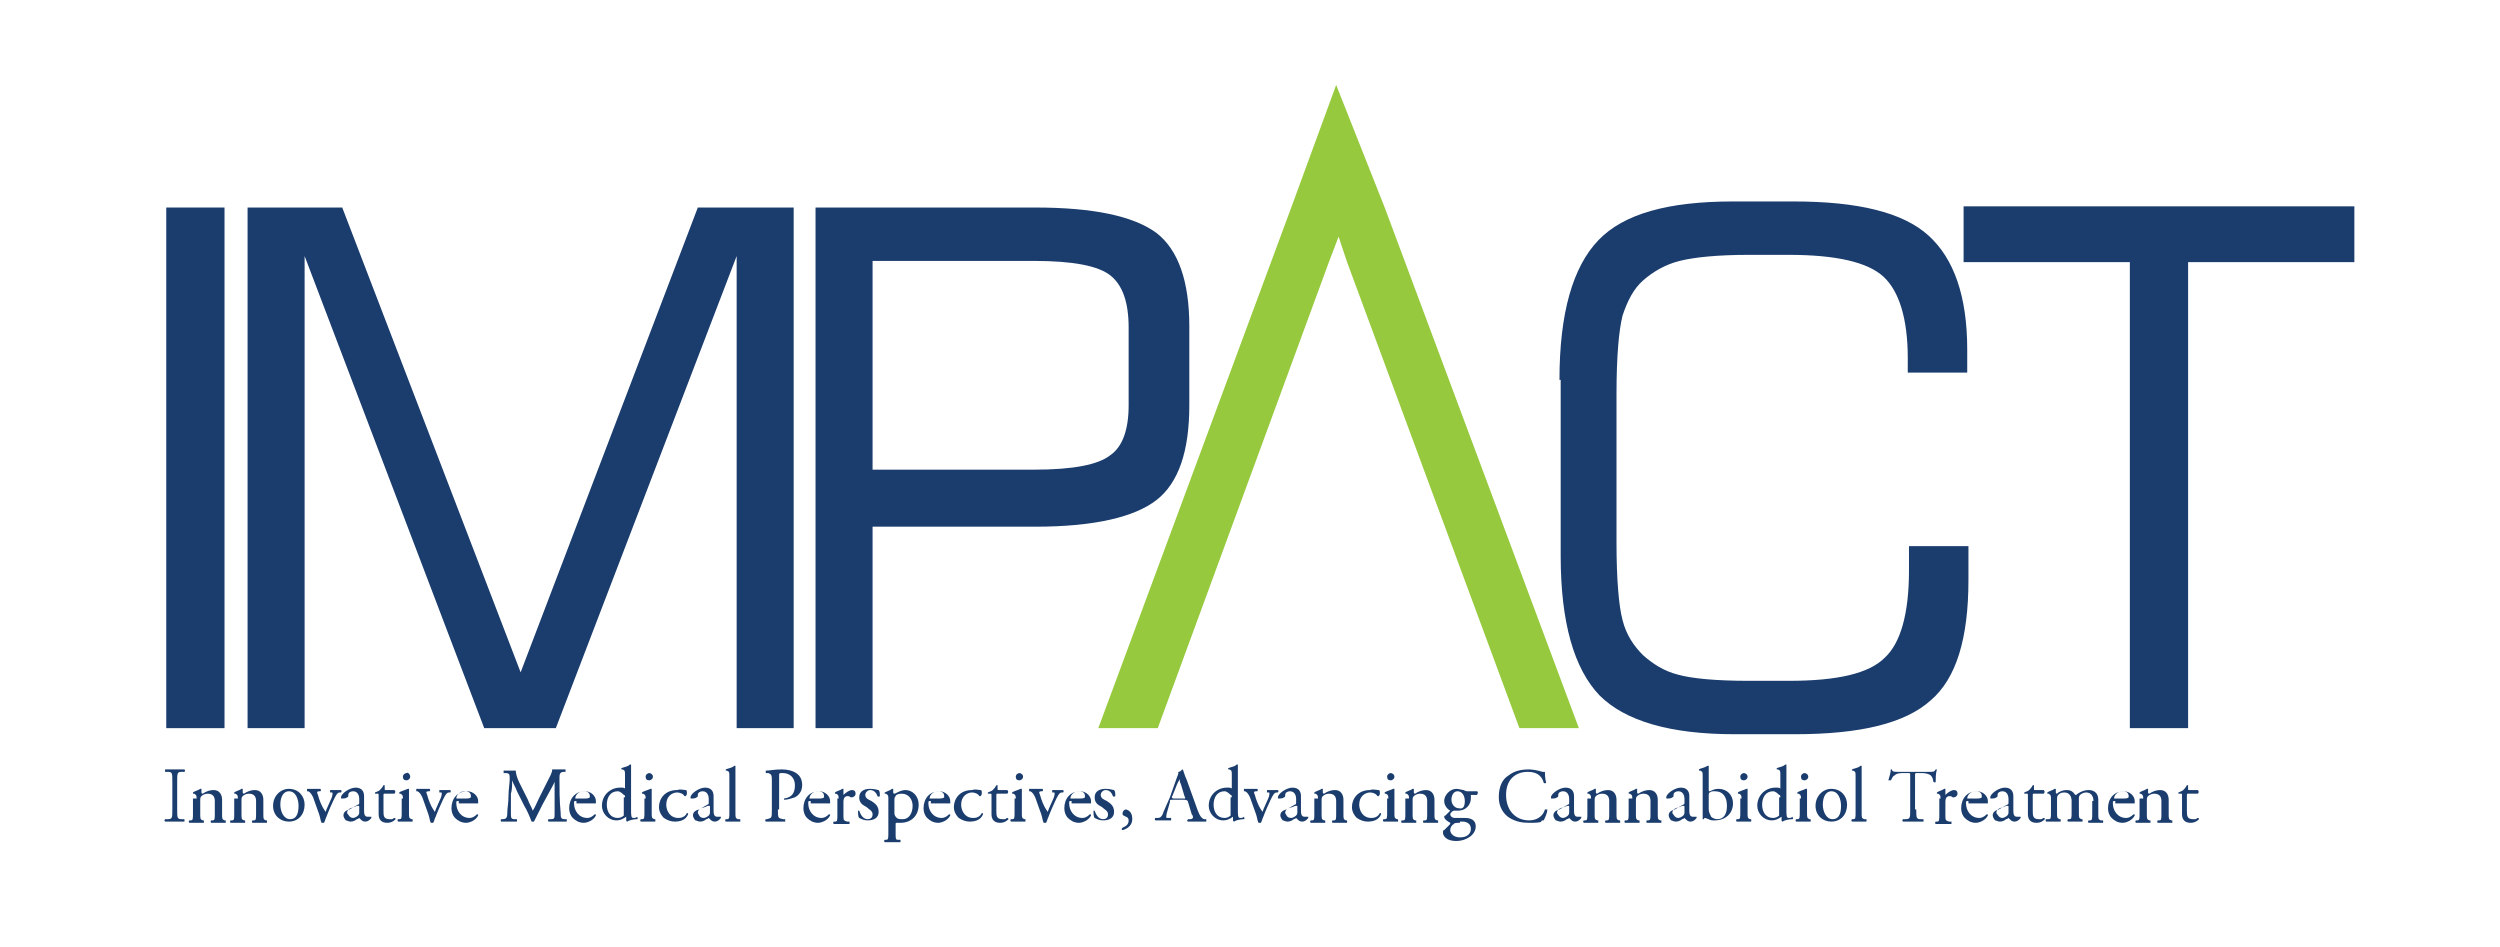
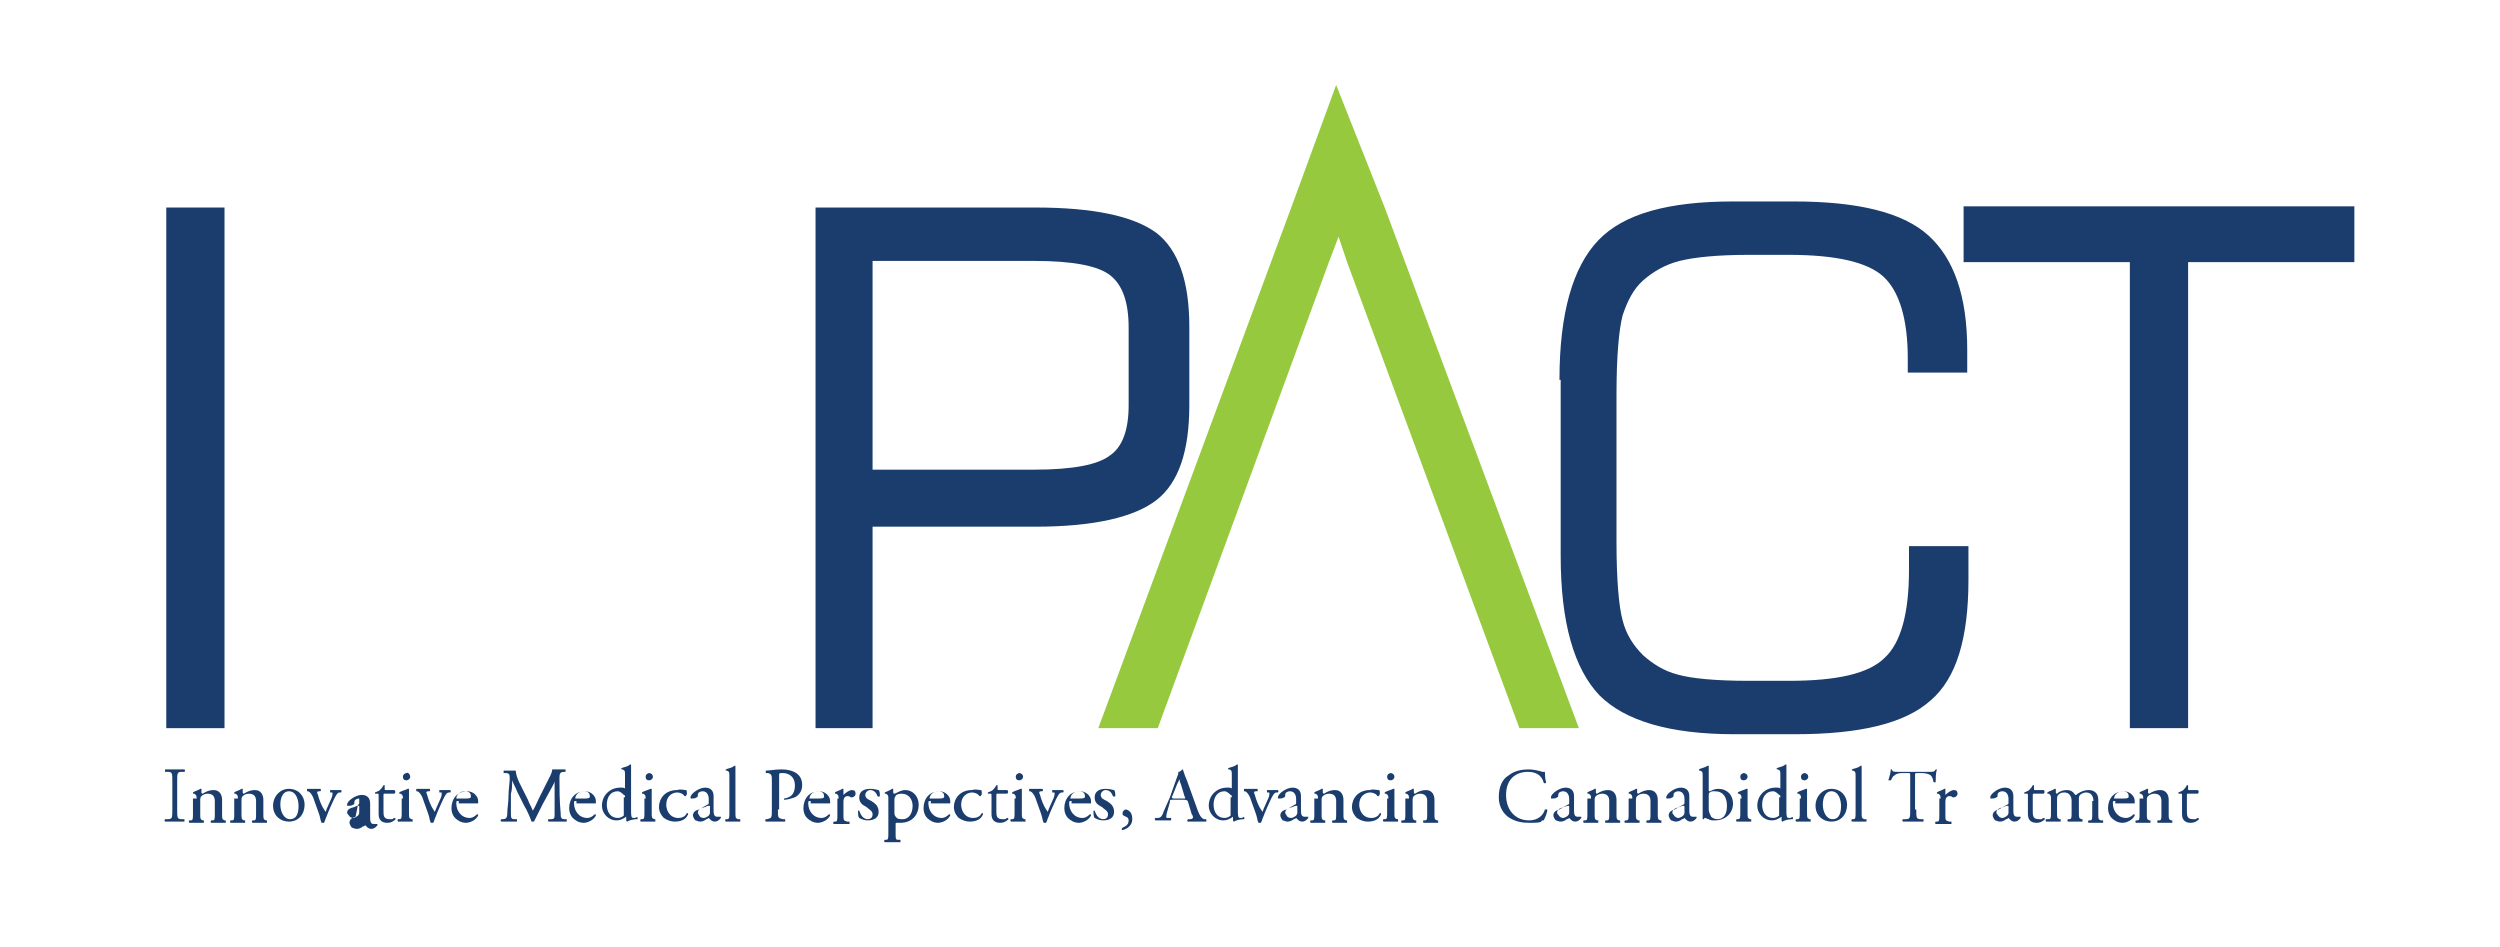
<svg xmlns="http://www.w3.org/2000/svg" version="1.1" id="Layer_1" x="0px" y="0px" viewBox="0 0 206 78" style="enable-background:new 0 0 206 78;" xml:space="preserve">
  <style type="text/css">
	.st0{fill:#1B3D6E;}
	.st1{fill:#96C93D;}
</style>
  <g>
    <path class="st0" d="M13.7,60V17.1h4.8V60H13.7z" />
-     <path class="st0" d="M20.4,60V17.1h7.8l14.7,38.3l14.6-38.3h7.9V60h-4.7V21.1L45.8,60h-5.9L25.1,21.1V60H20.4z" />
    <path class="st0" d="M67.2,60V17.1h18.1c4.8,0,8.1,0.7,10,2.1c1.8,1.4,2.7,4,2.7,7.7v6.5c0,3.8-0.9,6.4-2.7,7.8   c-1.8,1.4-5.1,2.2-10,2.2H71.9V60H67.2z M93,33.4V27c0-2.1-0.5-3.5-1.5-4.3c-1-0.8-3.1-1.2-6.3-1.2H71.9v17.2h13.3   c3.2,0,5.3-0.4,6.3-1.2C92.5,36.8,93,35.4,93,33.4z" />
    <path class="st1" d="M111,21.6l-0.7-2.1l-0.8,2.1L95.4,60h-4.9l15.9-42.9L110.1,7l4,10.1L130.1,60h-4.9L111,21.6z" />
    <path class="st0" d="M128.5,31.3c0-5.5,1.1-9.3,3.2-11.5c2.1-2.2,5.8-3.2,11.1-3.2h5c5.3,0,9,0.9,11.1,2.8c2.1,1.9,3.2,5,3.2,9.4   v1.9h-4.9v-1.2c0-3.2-0.7-5.5-2-6.7c-1.3-1.2-3.9-1.8-7.8-1.8h-3.3c-2.6,0-4.5,0.2-5.7,0.5c-1.2,0.3-2.2,0.9-3,1.6   c-0.8,0.7-1.3,1.7-1.7,2.9c-0.3,1.2-0.5,3.3-0.5,6.5v12.2c0,3.1,0.2,5.3,0.5,6.4c0.3,1.2,0.9,2.1,1.7,2.9c0.8,0.7,1.7,1.3,2.9,1.6   c1.1,0.3,3,0.5,5.8,0.5h3.3c4,0,6.6-0.6,7.9-1.9c1.3-1.2,2-3.6,2-7.2c0-0.5,0-1,0-1.2c0-0.3,0-0.6,0-0.8h4.9v2.8   c0,4.8-1,8.1-3.1,9.9c-2.1,1.9-5.8,2.8-11.2,2.8h-5c-5.3,0-9-1.1-11.1-3.2c-2.1-2.2-3.2-6-3.2-11.5V31.3z" />
    <path class="st0" d="M161.8,21.6v-4.6H194v4.6h-13.7V60h-4.8V21.6H161.8z" />
    <g>
      <path class="st0" d="M14.2,64.4c0-0.7,0-0.8-0.4-0.8l-0.2,0c0,0,0-0.1,0-0.2c0.3,0,0.5,0,0.8,0c0.3,0,0.5,0,0.8,0    c0,0,0.1,0.1,0,0.2l-0.2,0c-0.4,0-0.4,0.1-0.4,0.8v2.3c0,0.7,0,0.8,0.4,0.8l0.2,0c0,0,0,0.1,0,0.2c-0.3,0-0.5,0-0.8,0    c-0.3,0-0.5,0-0.8,0c0,0-0.1-0.1,0-0.2l0.2,0c0.4,0,0.4-0.1,0.4-0.8V64.4z" />
      <path class="st0" d="M16.2,65.8c0-0.2,0-0.3-0.2-0.4l-0.1,0c0,0,0-0.1,0-0.1c0.1-0.1,0.5-0.2,0.6-0.3c0,0,0.1,0,0.1,0    c0,0.1,0,0.2,0,0.3c0,0,0,0.1,0.1,0.1c0.3-0.2,0.6-0.3,0.9-0.3c0.5,0,0.7,0.4,0.7,0.8v1.1c0,0.5,0,0.5,0.2,0.6l0.1,0    c0,0,0,0.1,0,0.2c-0.2,0-0.4,0-0.6,0c-0.2,0-0.4,0-0.6,0c0,0-0.1-0.1,0-0.2l0.1,0c0.2,0,0.2-0.1,0.2-0.6V66c0-0.4-0.2-0.6-0.6-0.6    c-0.2,0-0.4,0.1-0.5,0.2c-0.1,0.1-0.1,0.2-0.1,0.4v1c0,0.5,0,0.5,0.2,0.6l0.1,0c0,0,0,0.1,0,0.2c-0.2,0-0.4,0-0.6,0    c-0.2,0-0.4,0-0.6,0c0,0-0.1-0.1,0-0.2l0.1,0c0.2,0,0.2-0.1,0.2-0.6V65.8z" />
      <path class="st0" d="M19.6,65.8c0-0.2,0-0.3-0.2-0.4l-0.1,0c0,0,0-0.1,0-0.1c0.1-0.1,0.5-0.2,0.6-0.3c0,0,0.1,0,0.1,0    c0,0.1,0,0.2,0,0.3c0,0,0,0.1,0.1,0.1c0.3-0.2,0.6-0.3,0.9-0.3c0.5,0,0.7,0.4,0.7,0.8v1.1c0,0.5,0,0.5,0.2,0.6l0.1,0    c0,0,0,0.1,0,0.2c-0.2,0-0.4,0-0.6,0c-0.2,0-0.4,0-0.6,0c0,0-0.1-0.1,0-0.2l0.1,0c0.2,0,0.2-0.1,0.2-0.6V66c0-0.4-0.2-0.6-0.6-0.6    c-0.2,0-0.4,0.1-0.5,0.2c-0.1,0.1-0.1,0.2-0.1,0.4v1c0,0.5,0,0.5,0.2,0.6l0.1,0c0,0,0,0.1,0,0.2c-0.2,0-0.4,0-0.6,0    c-0.2,0-0.4,0-0.6,0c0,0-0.1-0.1,0-0.2l0.1,0c0.2,0,0.2-0.1,0.2-0.6V65.8z" />
      <path class="st0" d="M25.1,66.3c0,0.8-0.5,1.4-1.3,1.4c-0.7,0-1.3-0.5-1.3-1.3c0-0.8,0.6-1.4,1.3-1.4C24.6,65,25.1,65.6,25.1,66.3    z M23.8,65.2c-0.4,0-0.7,0.4-0.7,1.1c0,0.6,0.3,1.2,0.8,1.2c0.6,0,0.7-0.6,0.7-1.1C24.6,65.9,24.4,65.2,23.8,65.2z" />
      <path class="st0" d="M25.8,65.7c-0.1-0.2-0.2-0.4-0.4-0.5l-0.1,0c0-0.1,0-0.1,0-0.2c0.2,0,0.4,0,0.6,0c0.2,0,0.3,0,0.5,0    c0,0,0.1,0.1,0,0.2l-0.1,0c-0.2,0-0.2,0.1-0.1,0.3c0.1,0.4,0.3,0.9,0.5,1.2c0.1,0.1,0.1,0.2,0.1,0.2c0,0,0.1-0.1,0.1-0.2l0.4-0.9    c0.1-0.2,0.1-0.4,0.1-0.4c0-0.1,0-0.1-0.1-0.1l-0.1,0c0,0,0-0.1,0-0.2c0.2,0,0.4,0,0.5,0c0.2,0,0.3,0,0.4,0c0,0,0.1,0.1,0,0.2    l-0.1,0c-0.2,0-0.3,0.2-0.5,0.6c-0.1,0.2-0.5,1.1-0.6,1.4c-0.1,0.2-0.1,0.3-0.2,0.5c0,0,0,0-0.1,0c0,0-0.1,0-0.1,0    c-0.1-0.2-0.1-0.4-0.2-0.7L25.8,65.7z" />
-       <path class="st0" d="M29.5,66.3c0.1,0,0.1-0.1,0.1-0.2l0-0.3c0-0.2-0.1-0.6-0.5-0.6c-0.2,0-0.4,0.1-0.4,0.3c0,0.1,0,0.2-0.1,0.2    c-0.1,0.1-0.3,0.1-0.4,0.1c-0.1,0-0.1,0-0.1-0.1c0-0.3,0.7-0.8,1.2-0.8c0.5,0,0.7,0.3,0.7,0.7l0,1.1c0,0.3,0,0.6,0.3,0.6    c0.1,0,0.1,0,0.2,0c0,0,0.1,0,0.1,0c0,0,0,0,0,0.1c0,0-0.2,0.3-0.5,0.3c-0.2,0-0.3-0.1-0.4-0.2c0,0-0.1-0.1-0.1-0.1    c0,0-0.1,0.1-0.2,0.1c-0.1,0.1-0.3,0.2-0.5,0.2c-0.2,0-0.3-0.1-0.4-0.1c-0.1-0.1-0.2-0.3-0.2-0.4c0-0.2,0.1-0.4,0.5-0.5L29.5,66.3    z M29.1,67.4c0.1,0,0.3-0.1,0.4-0.2c0.1-0.1,0.1-0.2,0.1-0.3l0-0.4c0-0.1,0-0.1-0.1-0.1s-0.1,0-0.3,0.1c-0.4,0.1-0.6,0.2-0.6,0.5    C28.7,67.1,28.8,67.4,29.1,67.4z" />
+       <path class="st0" d="M29.5,66.3c0.1,0,0.1-0.1,0.1-0.2l0-0.3c-0.2,0-0.4,0.1-0.4,0.3c0,0.1,0,0.2-0.1,0.2    c-0.1,0.1-0.3,0.1-0.4,0.1c-0.1,0-0.1,0-0.1-0.1c0-0.3,0.7-0.8,1.2-0.8c0.5,0,0.7,0.3,0.7,0.7l0,1.1c0,0.3,0,0.6,0.3,0.6    c0.1,0,0.1,0,0.2,0c0,0,0.1,0,0.1,0c0,0,0,0,0,0.1c0,0-0.2,0.3-0.5,0.3c-0.2,0-0.3-0.1-0.4-0.2c0,0-0.1-0.1-0.1-0.1    c0,0-0.1,0.1-0.2,0.1c-0.1,0.1-0.3,0.2-0.5,0.2c-0.2,0-0.3-0.1-0.4-0.1c-0.1-0.1-0.2-0.3-0.2-0.4c0-0.2,0.1-0.4,0.5-0.5L29.5,66.3    z M29.1,67.4c0.1,0,0.3-0.1,0.4-0.2c0.1-0.1,0.1-0.2,0.1-0.3l0-0.4c0-0.1,0-0.1-0.1-0.1s-0.1,0-0.3,0.1c-0.4,0.1-0.6,0.2-0.6,0.5    C28.7,67.1,28.8,67.4,29.1,67.4z" />
      <path class="st0" d="M31.7,65.4c-0.1,0-0.1,0-0.1,0.2v1.2c0,0.4,0,0.7,0.5,0.7c0.1,0,0.1,0,0.2,0c0.1,0,0.1-0.1,0.2-0.1    c0.1,0,0.1,0.1,0.1,0.1c-0.1,0.1-0.3,0.3-0.7,0.3c-0.5,0-0.7-0.3-0.7-0.7v-1.5c0-0.2,0-0.2-0.1-0.2h-0.2c0,0,0-0.1,0-0.1    c0.2-0.1,0.3-0.1,0.4-0.2c0.1-0.1,0.2-0.2,0.3-0.4c0,0,0.1,0,0.1,0V65c0,0.1,0,0.1,0.1,0.1h0.7c0.1,0.1,0.1,0.2,0,0.3H31.7z" />
      <path class="st0" d="M33.2,65.8c0-0.2,0-0.3-0.2-0.4l-0.1,0c0,0,0-0.1,0-0.1c0.1-0.1,0.5-0.2,0.7-0.3c0,0,0.1,0,0.1,0    c0,0.2,0,0.5,0,0.8v1.1c0,0.5,0,0.5,0.2,0.6l0.1,0c0,0,0,0.1,0,0.2c-0.2,0-0.4,0-0.6,0c-0.2,0-0.4,0-0.6,0c0,0-0.1-0.1,0-0.2    l0.1,0c0.2,0,0.2-0.1,0.2-0.6V65.8z M33.8,64c0,0.2-0.2,0.3-0.3,0.3c-0.2,0-0.3-0.1-0.3-0.3c0-0.2,0.2-0.3,0.3-0.3    C33.6,63.6,33.8,63.8,33.8,64z" />
      <path class="st0" d="M34.8,65.7c-0.1-0.2-0.2-0.4-0.4-0.5l-0.1,0c0-0.1,0-0.1,0-0.2c0.2,0,0.4,0,0.6,0c0.2,0,0.3,0,0.5,0    c0,0,0.1,0.1,0,0.2l-0.1,0c-0.2,0-0.2,0.1-0.1,0.3c0.1,0.4,0.3,0.9,0.5,1.2c0.1,0.1,0.1,0.2,0.1,0.2c0,0,0.1-0.1,0.1-0.2l0.4-0.9    c0.1-0.2,0.1-0.4,0.1-0.4c0-0.1,0-0.1-0.1-0.1l-0.1,0c0,0,0-0.1,0-0.2c0.2,0,0.4,0,0.5,0c0.2,0,0.3,0,0.4,0c0,0,0.1,0.1,0,0.2    l-0.1,0c-0.2,0-0.3,0.2-0.5,0.6c-0.1,0.2-0.5,1.1-0.6,1.4c-0.1,0.2-0.1,0.3-0.2,0.5c0,0,0,0-0.1,0c0,0-0.1,0-0.1,0    c-0.1-0.2-0.1-0.4-0.2-0.7L34.8,65.7z" />
      <path class="st0" d="M37.8,66c-0.2,0-0.2,0-0.2,0.2c0,0.6,0.4,1.2,1.1,1.2c0.2,0,0.4-0.1,0.6-0.3c0.1,0,0.1,0,0.1,0.1    c-0.2,0.4-0.7,0.6-1,0.6c-0.4,0-0.7-0.2-0.9-0.4c-0.2-0.2-0.3-0.5-0.3-0.8c0-0.8,0.5-1.4,1.3-1.4c0.5,0,0.9,0.4,0.9,0.8    c0,0.1,0,0.1,0,0.2c0,0-0.1,0-0.4,0H37.8z M38.1,65.8c0.5,0,0.6,0,0.7-0.1c0,0,0,0,0-0.1c0-0.2-0.1-0.4-0.5-0.4    c-0.4,0-0.7,0.3-0.7,0.6c0,0,0,0,0,0H38.1z" />
      <path class="st0" d="M43.5,65.9c0.1,0.3,0.3,0.6,0.4,0.9h0c0.2-0.3,0.3-0.6,0.5-1l0.6-1.2c0.3-0.6,0.5-0.9,0.5-1.2    c0.2,0,0.3,0,0.5,0c0.2,0,0.4,0,0.6,0c0,0,0,0.1,0,0.2l-0.1,0c-0.4,0-0.4,0.2-0.4,0.6c0,0.7,0,1.8,0.1,2.8c0,0.3,0,0.5,0.3,0.5    l0.2,0c0,0,0,0.1,0,0.2c-0.3,0-0.5,0-0.7,0c-0.2,0-0.5,0-0.8,0c0,0-0.1-0.1,0-0.2l0.2,0c0.3,0,0.3-0.1,0.3-0.5l0-2.6h0    c0,0.1-0.3,0.6-0.4,0.8l-0.6,1.1c-0.3,0.6-0.6,1.2-0.7,1.4c0,0,0,0-0.1,0c0,0,0,0-0.1,0c-0.1-0.3-0.4-1-0.6-1.3l-0.6-1.2    c-0.1-0.3-0.3-0.6-0.4-0.9h0c0,0.4,0,0.8-0.1,1.1c0,0.4,0,1,0,1.5c0,0.5,0,0.6,0.3,0.6l0.2,0c0,0,0,0.1,0,0.2c-0.2,0-0.5,0-0.7,0    c-0.2,0-0.4,0-0.6,0c0,0-0.1-0.1,0-0.2l0.1,0c0.3,0,0.4-0.1,0.4-0.5c0-0.4,0.1-0.8,0.1-1.4c0-0.5,0.1-1.1,0.1-1.4    c0-0.4,0-0.5-0.4-0.5l-0.1,0c0,0,0-0.1,0-0.2c0.2,0,0.3,0,0.5,0c0.1,0,0.3,0,0.5,0c0,0.2,0.1,0.6,0.3,1L43.5,65.9z" />
      <path class="st0" d="M47.5,66c-0.2,0-0.2,0-0.2,0.2c0,0.6,0.4,1.2,1.1,1.2c0.2,0,0.4-0.1,0.6-0.3c0.1,0,0.1,0,0.1,0.1    c-0.2,0.4-0.7,0.6-1,0.6c-0.4,0-0.7-0.2-0.9-0.4c-0.2-0.2-0.3-0.5-0.3-0.8c0-0.8,0.5-1.4,1.3-1.4c0.5,0,0.9,0.4,0.9,0.8    c0,0.1,0,0.1,0,0.2c0,0-0.1,0-0.4,0H47.5z M47.9,65.8c0.5,0,0.6,0,0.7-0.1c0,0,0,0,0-0.1c0-0.2-0.1-0.4-0.5-0.4    c-0.4,0-0.7,0.3-0.7,0.6c0,0,0,0,0,0H47.9z" />
      <path class="st0" d="M52,66.7c0,0.5,0,0.7,0.2,0.7c0.1,0,0.2,0,0.3-0.1c0,0,0.1,0.2,0,0.2c-0.3,0-0.7,0.1-0.8,0.2    c0,0-0.1,0-0.1-0.1v-0.1c0-0.1,0-0.2,0-0.2h0c-0.3,0.2-0.5,0.3-0.8,0.3c-0.7,0-1.2-0.6-1.2-1.2c0-0.9,0.7-1.5,1.5-1.5    c0.2,0,0.4,0,0.4,0.1c0,0,0,0,0-0.1v-1c0-0.4,0-0.4-0.2-0.5l-0.1,0c0,0,0-0.1,0-0.1c0.2-0.1,0.5-0.1,0.7-0.3c0,0,0.1,0,0.1,0    c0,0.2,0,0.5,0,0.8V66.7z M51.5,65.7c0-0.1,0-0.2-0.1-0.2c-0.1-0.1-0.3-0.3-0.5-0.3c-0.6,0-0.9,0.5-0.9,1.1c0,0.6,0.3,1.1,0.9,1.1    c0.2,0,0.4-0.1,0.5-0.2c0,0,0-0.1,0-0.2V65.7z" />
      <path class="st0" d="M53.2,65.8c0-0.2,0-0.3-0.2-0.4l-0.1,0c0,0,0-0.1,0-0.1c0.1-0.1,0.5-0.2,0.7-0.3c0,0,0.1,0,0.1,0    c0,0.2,0,0.5,0,0.8v1.1c0,0.5,0,0.5,0.2,0.6l0.1,0c0,0,0,0.1,0,0.2c-0.2,0-0.4,0-0.6,0c-0.2,0-0.4,0-0.6,0c0,0-0.1-0.1,0-0.2    l0.1,0c0.2,0,0.2-0.1,0.2-0.6V65.8z M53.8,64c0,0.2-0.2,0.3-0.3,0.3c-0.2,0-0.3-0.1-0.3-0.3c0-0.2,0.2-0.3,0.3-0.3    S53.8,63.8,53.8,64z" />
      <path class="st0" d="M56.5,65.1c0.1,0,0.1,0.1,0.1,0.3c0,0.1-0.1,0.2-0.1,0.2c0,0-0.1,0-0.1,0c-0.1-0.2-0.4-0.3-0.6-0.3    c-0.4,0-0.9,0.3-0.9,1c0,0.5,0.3,1.1,1,1.1c0.4,0,0.6-0.2,0.7-0.4c0.1,0,0.1,0,0.1,0.1c-0.2,0.5-0.7,0.6-1.1,0.6    c-0.3,0-0.6-0.1-0.9-0.3c-0.2-0.2-0.4-0.5-0.4-0.9c0-0.7,0.5-1.4,1.5-1.4C56.1,65,56.3,65.1,56.5,65.1z" />
      <path class="st0" d="M58.3,66.3c0.1,0,0.1-0.1,0.1-0.2l0-0.3c0-0.2-0.1-0.6-0.5-0.6c-0.2,0-0.4,0.1-0.4,0.3c0,0.1,0,0.2-0.1,0.2    c-0.1,0.1-0.3,0.1-0.4,0.1c-0.1,0-0.1,0-0.1-0.1c0-0.3,0.7-0.8,1.2-0.8c0.5,0,0.7,0.3,0.7,0.7l0,1.1c0,0.3,0,0.6,0.3,0.6    c0.1,0,0.1,0,0.2,0c0,0,0.1,0,0.1,0c0,0,0,0,0,0.1c0,0-0.2,0.3-0.5,0.3c-0.2,0-0.3-0.1-0.4-0.2c0,0-0.1-0.1-0.1-0.1    c0,0-0.1,0.1-0.2,0.1c-0.1,0.1-0.3,0.2-0.5,0.2c-0.2,0-0.3-0.1-0.4-0.1c-0.1-0.1-0.2-0.3-0.2-0.4c0-0.2,0.1-0.4,0.5-0.5L58.3,66.3    z M58,67.4c0.1,0,0.3-0.1,0.4-0.2c0.1-0.1,0.1-0.2,0.1-0.3l0-0.4c0-0.1,0-0.1-0.1-0.1s-0.1,0-0.3,0.1c-0.4,0.1-0.6,0.2-0.6,0.5    C57.6,67.1,57.6,67.4,58,67.4z" />
      <path class="st0" d="M60.6,66.9c0,0.5,0,0.5,0.2,0.6l0.2,0c0,0,0,0.1,0,0.2c-0.2,0-0.4,0-0.6,0c-0.2,0-0.4,0-0.6,0    c0,0-0.1-0.1,0-0.2l0.1,0c0.2,0,0.2-0.1,0.2-0.6V64c0-0.4,0-0.4-0.2-0.5l-0.1,0c0,0,0-0.1,0-0.1c0.2-0.1,0.5-0.1,0.7-0.3    c0,0,0.1,0,0.1,0c0,0.2,0,0.5,0,0.8V66.9z" />
      <path class="st0" d="M64.1,66.7c0,0.7,0,0.7,0.4,0.8l0.2,0c0,0,0,0.1,0,0.2c-0.4,0-0.6,0-0.8,0c-0.3,0-0.5,0-0.8,0    c0,0-0.1-0.1,0-0.2l0.1,0c0.4-0.1,0.4-0.1,0.4-0.8v-2.3c0-0.5,0-0.6-0.3-0.7l-0.2,0c0,0,0-0.1,0-0.2c0.3,0,0.7-0.1,1.3-0.1    c0.5,0,0.9,0.1,1.2,0.3c0.3,0.2,0.5,0.5,0.5,1c0,0.6-0.4,0.9-0.6,1c-0.3,0.1-0.6,0.2-0.9,0.2c0,0,0-0.1,0-0.1    c0.7-0.1,0.9-0.5,0.9-1.1c0-0.6-0.4-1-1-1c-0.3,0-0.3,0-0.3,0.2V66.7z" />
      <path class="st0" d="M66.8,66c-0.2,0-0.2,0-0.2,0.2c0,0.6,0.4,1.2,1.1,1.2c0.2,0,0.4-0.1,0.6-0.3c0.1,0,0.1,0,0.1,0.1    c-0.2,0.4-0.7,0.6-1,0.6c-0.4,0-0.7-0.2-0.9-0.4c-0.2-0.2-0.3-0.5-0.3-0.8c0-0.8,0.5-1.4,1.3-1.4c0.5,0,0.9,0.4,0.9,0.8    c0,0.1,0,0.1,0,0.2c0,0-0.1,0-0.4,0H66.8z M67.2,65.8c0.5,0,0.6,0,0.7-0.1c0,0,0,0,0-0.1c0-0.2-0.1-0.4-0.5-0.4    c-0.4,0-0.7,0.3-0.7,0.6c0,0,0,0,0,0H67.2z" />
      <path class="st0" d="M69.1,65.8c0-0.2,0-0.3-0.2-0.4l-0.1,0c0,0,0-0.1,0-0.1c0.1-0.1,0.5-0.2,0.6-0.3c0,0,0.1,0,0.1,0v0.4    c0,0,0,0.1,0,0.1c0.2-0.2,0.5-0.4,0.7-0.4c0.2,0,0.3,0.1,0.3,0.3c0,0.2-0.2,0.3-0.3,0.3c-0.1,0-0.1,0-0.1,0    c-0.1-0.1-0.2-0.1-0.3-0.1c-0.1,0-0.2,0.1-0.2,0.1c-0.1,0.1-0.1,0.3-0.1,0.5v0.9c0,0.5,0,0.5,0.3,0.6l0.2,0c0,0,0,0.1,0,0.2    c-0.3,0-0.5,0-0.7,0c-0.2,0-0.4,0-0.6,0c0,0-0.1-0.1,0-0.2l0.1,0c0.2,0,0.2-0.1,0.2-0.6V65.8z" />
      <path class="st0" d="M72.4,65.1c0.1,0.1,0.1,0.3,0.1,0.5c0,0-0.1,0.1-0.2,0c-0.1-0.3-0.3-0.5-0.6-0.5c-0.2,0-0.4,0.2-0.4,0.4    c0,0.3,0.3,0.4,0.5,0.5c0.3,0.2,0.6,0.4,0.6,0.9c0,0.5-0.4,0.7-0.9,0.7c-0.3,0-0.5-0.1-0.7-0.2c-0.1-0.1-0.1-0.4-0.1-0.6    c0,0,0.1,0,0.1,0c0.1,0.3,0.3,0.7,0.7,0.7c0.2,0,0.4-0.1,0.4-0.4c0-0.3-0.3-0.4-0.5-0.6c-0.4-0.2-0.6-0.4-0.6-0.8    c0-0.5,0.4-0.7,0.9-0.7C72.1,65,72.3,65.1,72.4,65.1z" />
      <path class="st0" d="M73.2,65.8c0-0.2,0-0.3-0.2-0.4l-0.1,0c0,0,0-0.1,0-0.1c0.2-0.1,0.5-0.2,0.6-0.3c0,0,0.1,0,0.1,0    c0,0.1,0,0.2,0,0.3c0,0,0,0.1,0.1,0.1c0.1,0,0.5-0.3,0.9-0.3c0.6,0,1.1,0.5,1.1,1.2c0,0.9-0.6,1.5-1.5,1.5c-0.1,0-0.3,0-0.3,0    c-0.1,0-0.1,0-0.1,0.2v0.7c0,0.4,0,0.5,0.2,0.5l0.2,0c0,0,0,0.1,0,0.2c-0.3,0-0.5,0-0.7,0c-0.2,0-0.4,0-0.6,0c0,0-0.1-0.1,0-0.2    l0.1,0c0.2,0,0.2-0.1,0.2-0.6V65.8z M73.7,67c0,0.2,0.1,0.3,0.2,0.4c0.1,0.1,0.3,0.1,0.5,0.1c0.5,0,0.8-0.5,0.8-1.1    c0-0.5-0.3-1-0.9-1c-0.3,0-0.5,0.1-0.5,0.2c-0.1,0.1-0.1,0.2-0.1,0.4V67z" />
      <path class="st0" d="M76.7,66c-0.2,0-0.2,0-0.2,0.2c0,0.6,0.4,1.2,1.1,1.2c0.2,0,0.4-0.1,0.6-0.3c0.1,0,0.1,0,0.1,0.1    c-0.2,0.4-0.7,0.6-1,0.6c-0.4,0-0.7-0.2-0.9-0.4c-0.2-0.2-0.3-0.5-0.3-0.8c0-0.8,0.5-1.4,1.3-1.4c0.5,0,0.9,0.4,0.9,0.8    c0,0.1,0,0.1,0,0.2c0,0-0.1,0-0.4,0H76.7z M77.1,65.8c0.5,0,0.6,0,0.7-0.1c0,0,0,0,0-0.1c0-0.2-0.1-0.4-0.5-0.4    c-0.4,0-0.7,0.3-0.7,0.6c0,0,0,0,0,0H77.1z" />
      <path class="st0" d="M80.8,65.1c0.1,0,0.1,0.1,0.1,0.3c0,0.1-0.1,0.2-0.1,0.2c0,0-0.1,0-0.1,0c-0.1-0.2-0.4-0.3-0.6-0.3    c-0.4,0-0.9,0.3-0.9,1c0,0.5,0.3,1.1,1,1.1c0.4,0,0.6-0.2,0.7-0.4c0.1,0,0.1,0,0.1,0.1c-0.2,0.5-0.7,0.6-1.1,0.6    c-0.3,0-0.6-0.1-0.9-0.3c-0.2-0.2-0.4-0.5-0.4-0.9c0-0.7,0.5-1.4,1.5-1.4C80.4,65,80.6,65.1,80.8,65.1z" />
      <path class="st0" d="M82.2,65.4c-0.1,0-0.1,0-0.1,0.2v1.2c0,0.4,0,0.7,0.5,0.7c0.1,0,0.1,0,0.2,0c0.1,0,0.1-0.1,0.2-0.1    c0.1,0,0.1,0.1,0.1,0.1c-0.1,0.1-0.3,0.3-0.7,0.3c-0.5,0-0.7-0.3-0.7-0.7v-1.5c0-0.2,0-0.2-0.1-0.2h-0.2c0,0,0-0.1,0-0.1    c0.2-0.1,0.3-0.1,0.4-0.2c0.1-0.1,0.2-0.2,0.3-0.4c0,0,0.1,0,0.1,0V65c0,0.1,0,0.1,0.1,0.1h0.7c0.1,0.1,0.1,0.2,0,0.3H82.2z" />
      <path class="st0" d="M83.7,65.8c0-0.2,0-0.3-0.2-0.4l-0.1,0c0,0,0-0.1,0-0.1c0.1-0.1,0.5-0.2,0.7-0.3c0,0,0.1,0,0.1,0    c0,0.2,0,0.5,0,0.8v1.1c0,0.5,0,0.5,0.2,0.6l0.1,0c0,0,0,0.1,0,0.2c-0.2,0-0.4,0-0.6,0c-0.2,0-0.4,0-0.6,0c0,0-0.1-0.1,0-0.2    l0.1,0c0.2,0,0.2-0.1,0.2-0.6V65.8z M84.3,64c0,0.2-0.2,0.3-0.3,0.3c-0.2,0-0.3-0.1-0.3-0.3c0-0.2,0.2-0.3,0.3-0.3    S84.3,63.8,84.3,64z" />
      <path class="st0" d="M85.3,65.7c-0.1-0.2-0.2-0.4-0.4-0.5l-0.1,0c0-0.1,0-0.1,0-0.2c0.2,0,0.4,0,0.6,0c0.2,0,0.3,0,0.5,0    c0,0,0.1,0.1,0,0.2l-0.1,0c-0.2,0-0.2,0.1-0.1,0.3c0.1,0.4,0.3,0.9,0.5,1.2c0.1,0.1,0.1,0.2,0.1,0.2c0,0,0.1-0.1,0.1-0.2l0.4-0.9    c0.1-0.2,0.1-0.4,0.1-0.4c0-0.1,0-0.1-0.1-0.1l-0.1,0c0,0,0-0.1,0-0.2c0.2,0,0.4,0,0.5,0c0.2,0,0.3,0,0.4,0c0,0,0.1,0.1,0,0.2    l-0.1,0c-0.2,0-0.3,0.2-0.5,0.6c-0.1,0.2-0.5,1.1-0.6,1.4c-0.1,0.2-0.1,0.3-0.2,0.5c0,0,0,0-0.1,0c0,0-0.1,0-0.1,0    c-0.1-0.2-0.1-0.4-0.2-0.7L85.3,65.7z" />
      <path class="st0" d="M88.3,66c-0.2,0-0.2,0-0.2,0.2c0,0.6,0.4,1.2,1.1,1.2c0.2,0,0.4-0.1,0.6-0.3c0.1,0,0.1,0,0.1,0.1    c-0.2,0.4-0.7,0.6-1,0.6c-0.4,0-0.7-0.2-0.9-0.4c-0.2-0.2-0.3-0.5-0.3-0.8c0-0.8,0.5-1.4,1.3-1.4c0.5,0,0.9,0.4,0.9,0.8    c0,0.1,0,0.1,0,0.2c0,0-0.1,0-0.4,0H88.3z M88.7,65.8c0.5,0,0.6,0,0.7-0.1c0,0,0,0,0-0.1c0-0.2-0.1-0.4-0.5-0.4    c-0.4,0-0.7,0.3-0.7,0.6c0,0,0,0,0,0H88.7z" />
      <path class="st0" d="M91.8,65.1c0.1,0.1,0.1,0.3,0.1,0.5c0,0-0.1,0.1-0.2,0c-0.1-0.3-0.3-0.5-0.6-0.5c-0.2,0-0.4,0.2-0.4,0.4    c0,0.3,0.3,0.4,0.5,0.5c0.3,0.2,0.6,0.4,0.6,0.9c0,0.5-0.4,0.7-0.9,0.7c-0.3,0-0.5-0.1-0.7-0.2c-0.1-0.1-0.1-0.4-0.1-0.6    c0,0,0.1,0,0.1,0c0.1,0.3,0.3,0.7,0.7,0.7c0.2,0,0.4-0.1,0.4-0.4c0-0.3-0.3-0.4-0.5-0.6c-0.4-0.2-0.6-0.4-0.6-0.8    c0-0.5,0.4-0.7,0.9-0.7C91.5,65,91.7,65.1,91.8,65.1z" />
      <path class="st0" d="M93.3,67.5c0,0.5-0.4,0.8-0.8,0.9c-0.1,0-0.1-0.1,0-0.2c0.2-0.1,0.5-0.2,0.5-0.6c0-0.3-0.3-0.3-0.4-0.4    c-0.1,0-0.1-0.1-0.1-0.2c0-0.1,0.1-0.3,0.3-0.3C93.1,66.8,93.3,67,93.3,67.5z" />
      <path class="st0" d="M97.9,66.1c0-0.1-0.1-0.2-0.3-0.2h-1c-0.2,0-0.2,0-0.2,0.2l-0.2,0.7c-0.1,0.3-0.1,0.5-0.1,0.5    c0,0.1,0,0.1,0.2,0.1l0.2,0c0,0,0,0.1,0,0.2c-0.2,0-0.4,0-0.7,0c-0.2,0-0.4,0-0.6,0c0,0-0.1-0.1,0-0.2l0.2,0    c0.2,0,0.3-0.1,0.4-0.3c0.1-0.3,0.3-0.7,0.6-1.4l0.6-1.7c0.1-0.2,0.1-0.3,0.1-0.4c0.2,0,0.3-0.2,0.3-0.2c0,0,0.1,0,0.1,0.1    c0.1,0.3,0.2,0.6,0.3,0.8l0.9,2.5c0.2,0.5,0.3,0.6,0.5,0.7l0.2,0c0,0,0,0.1,0,0.2c-0.3,0-0.5,0-0.8,0c-0.3,0-0.5,0-0.7,0    c-0.1,0-0.1-0.1,0-0.2l0.2,0c0.1,0,0.2-0.1,0.2-0.1c0-0.1,0-0.2-0.1-0.3L97.9,66.1z M96.6,65.6c-0.1,0.1,0,0.2,0.1,0.2h0.8    c0.2,0,0.2,0,0.1-0.2l-0.3-1c-0.1-0.2-0.1-0.3-0.1-0.4h0c0,0-0.1,0.2-0.2,0.4L96.6,65.6z" />
      <path class="st0" d="M102,66.7c0,0.5,0,0.7,0.2,0.7c0.1,0,0.2,0,0.3-0.1c0,0,0.1,0.2,0,0.2c-0.3,0-0.7,0.1-0.8,0.2    c0,0-0.1,0-0.1-0.1v-0.1c0-0.1,0-0.2,0-0.2h0c-0.3,0.2-0.5,0.3-0.8,0.3c-0.7,0-1.2-0.6-1.2-1.2c0-0.9,0.7-1.5,1.5-1.5    c0.2,0,0.4,0,0.4,0.1c0,0,0,0,0-0.1v-1c0-0.4,0-0.4-0.2-0.5l-0.1,0c0,0,0-0.1,0-0.1c0.2-0.1,0.5-0.1,0.7-0.3c0,0,0.1,0,0.1,0    c0,0.2,0,0.5,0,0.8V66.7z M101.5,65.7c0-0.1,0-0.2-0.1-0.2c-0.1-0.1-0.3-0.3-0.5-0.3c-0.6,0-0.9,0.5-0.9,1.1    c0,0.6,0.3,1.1,0.9,1.1c0.2,0,0.4-0.1,0.5-0.2c0,0,0-0.1,0-0.2V65.7z" />
      <path class="st0" d="M103,65.7c-0.1-0.2-0.2-0.4-0.4-0.5l-0.1,0c0-0.1,0-0.1,0-0.2c0.2,0,0.4,0,0.6,0c0.2,0,0.3,0,0.5,0    c0,0,0.1,0.1,0,0.2l-0.1,0c-0.2,0-0.2,0.1-0.1,0.3c0.1,0.4,0.3,0.9,0.5,1.2c0.1,0.1,0.1,0.2,0.1,0.2c0,0,0.1-0.1,0.1-0.2l0.4-0.9    c0.1-0.2,0.1-0.4,0.1-0.4c0-0.1,0-0.1-0.1-0.1l-0.1,0c0,0,0-0.1,0-0.2c0.2,0,0.4,0,0.5,0c0.2,0,0.3,0,0.4,0c0,0,0.1,0.1,0,0.2    l-0.1,0c-0.2,0-0.3,0.2-0.5,0.6c-0.1,0.2-0.5,1.1-0.6,1.4c-0.1,0.2-0.1,0.3-0.2,0.5c0,0,0,0-0.1,0c0,0-0.1,0-0.1,0    c-0.1-0.2-0.1-0.4-0.2-0.7L103,65.7z" />
      <path class="st0" d="M106.7,66.3c0.1,0,0.1-0.1,0.1-0.2l0-0.3c0-0.2-0.1-0.6-0.5-0.6c-0.2,0-0.4,0.1-0.4,0.3c0,0.1,0,0.2-0.1,0.2    c-0.1,0.1-0.3,0.1-0.4,0.1c-0.1,0-0.1,0-0.1-0.1c0-0.3,0.7-0.8,1.2-0.8c0.5,0,0.7,0.3,0.7,0.7l0,1.1c0,0.3,0,0.6,0.3,0.6    c0.1,0,0.1,0,0.2,0c0,0,0.1,0,0.1,0c0,0,0,0,0,0.1c0,0-0.2,0.3-0.5,0.3c-0.2,0-0.3-0.1-0.4-0.2c0,0-0.1-0.1-0.1-0.1    c0,0-0.1,0.1-0.2,0.1c-0.1,0.1-0.3,0.2-0.5,0.2c-0.2,0-0.3-0.1-0.4-0.1c-0.1-0.1-0.2-0.3-0.2-0.4c0-0.2,0.1-0.4,0.5-0.5    L106.7,66.3z M106.4,67.4c0.1,0,0.3-0.1,0.4-0.2c0.1-0.1,0.1-0.2,0.1-0.3l0-0.4c0-0.1,0-0.1-0.1-0.1c0,0-0.1,0-0.3,0.1    c-0.4,0.1-0.6,0.2-0.6,0.5C106,67.1,106,67.4,106.4,67.4z" />
      <path class="st0" d="M108.6,65.8c0-0.2,0-0.3-0.2-0.4l-0.1,0c0,0,0-0.1,0-0.1c0.1-0.1,0.5-0.2,0.6-0.3c0,0,0.1,0,0.1,0    c0,0.1,0,0.2,0,0.3c0,0,0,0.1,0.1,0.1c0.3-0.2,0.6-0.3,0.9-0.3c0.5,0,0.7,0.4,0.7,0.8v1.1c0,0.5,0,0.5,0.2,0.6l0.1,0    c0,0,0,0.1,0,0.2c-0.2,0-0.4,0-0.6,0c-0.2,0-0.4,0-0.6,0c0,0-0.1-0.1,0-0.2l0.1,0c0.2,0,0.2-0.1,0.2-0.6V66c0-0.4-0.2-0.6-0.6-0.6    c-0.2,0-0.4,0.1-0.5,0.2c-0.1,0.1-0.1,0.2-0.1,0.4v1c0,0.5,0,0.5,0.2,0.6l0.1,0c0,0,0,0.1,0,0.2c-0.2,0-0.4,0-0.6,0    c-0.2,0-0.4,0-0.6,0c0,0-0.1-0.1,0-0.2l0.1,0c0.2,0,0.2-0.1,0.2-0.6V65.8z" />
      <path class="st0" d="M113.6,65.1c0.1,0,0.1,0.1,0.1,0.3c0,0.1-0.1,0.2-0.1,0.2c0,0-0.1,0-0.1,0c-0.1-0.2-0.4-0.3-0.6-0.3    c-0.4,0-0.9,0.3-0.9,1c0,0.5,0.3,1.1,1,1.1c0.4,0,0.6-0.2,0.7-0.4c0.1,0,0.1,0,0.1,0.1c-0.2,0.5-0.7,0.6-1.1,0.6    c-0.3,0-0.6-0.1-0.9-0.3c-0.2-0.2-0.4-0.5-0.4-0.9c0-0.7,0.5-1.4,1.5-1.4C113.1,65,113.4,65.1,113.6,65.1z" />
      <path class="st0" d="M114.4,65.8c0-0.2,0-0.3-0.2-0.4l-0.1,0c0,0,0-0.1,0-0.1c0.1-0.1,0.5-0.2,0.7-0.3c0,0,0.1,0,0.1,0    c0,0.2,0,0.5,0,0.8v1.1c0,0.5,0,0.5,0.2,0.6l0.1,0c0,0,0,0.1,0,0.2c-0.2,0-0.4,0-0.6,0c-0.2,0-0.4,0-0.6,0c0,0-0.1-0.1,0-0.2    l0.1,0c0.2,0,0.2-0.1,0.2-0.6V65.8z M114.9,64c0,0.2-0.2,0.3-0.3,0.3c-0.2,0-0.3-0.1-0.3-0.3c0-0.2,0.2-0.3,0.3-0.3    S114.9,63.8,114.9,64z" />
      <path class="st0" d="M116.1,65.8c0-0.2,0-0.3-0.2-0.4l-0.1,0c0,0,0-0.1,0-0.1c0.1-0.1,0.5-0.2,0.6-0.3c0,0,0.1,0,0.1,0    c0,0.1,0,0.2,0,0.3c0,0,0,0.1,0.1,0.1c0.3-0.2,0.6-0.3,0.9-0.3c0.5,0,0.7,0.4,0.7,0.8v1.1c0,0.5,0,0.5,0.2,0.6l0.1,0    c0,0,0,0.1,0,0.2c-0.2,0-0.4,0-0.6,0c-0.2,0-0.4,0-0.6,0c0,0-0.1-0.1,0-0.2l0.1,0c0.2,0,0.2-0.1,0.2-0.6V66c0-0.4-0.2-0.6-0.6-0.6    c-0.2,0-0.4,0.1-0.5,0.2c-0.1,0.1-0.1,0.2-0.1,0.4v1c0,0.5,0,0.5,0.2,0.6l0.1,0c0,0,0,0.1,0,0.2c-0.2,0-0.4,0-0.6,0    c-0.2,0-0.4,0-0.6,0c0,0-0.1-0.1,0-0.2l0.1,0c0.2,0,0.2-0.1,0.2-0.6V65.8z" />
-       <path class="st0" d="M121.7,65.2c0.1,0,0.1,0.2,0,0.3h-0.5c0,0.1,0,0.2,0,0.3c0,0.4-0.3,1-1.1,1c-0.1,0-0.2,0-0.3,0    c-0.1,0-0.3,0.2-0.3,0.3c0,0.1,0.1,0.3,0.4,0.3c0.2,0,0.5,0,0.8,0c0.4,0,0.9,0.1,0.9,0.7c0,0.7-0.8,1.2-1.6,1.2    c-0.8,0-1.1-0.4-1.1-0.7c0-0.1,0-0.2,0.1-0.2c0.1-0.1,0.3-0.3,0.4-0.4c0.1-0.1,0.1-0.1,0.1-0.2c-0.2-0.1-0.5-0.3-0.5-0.5    c0,0,0-0.1,0.1-0.1c0.1-0.1,0.2-0.2,0.3-0.3c0,0,0.1-0.1,0.1-0.1c-0.2-0.1-0.5-0.4-0.5-0.8c0-0.5,0.5-1,1-1c0.2,0,0.5,0.1,0.6,0.1    c0.2,0.1,0.2,0.1,0.4,0.1H121.7z M120.3,67.8c-0.2,0-0.5,0-0.5,0.1c-0.2,0.1-0.3,0.3-0.3,0.5c0,0.3,0.3,0.6,0.8,0.6    c0.6,0,0.9-0.3,0.9-0.7c0-0.4-0.3-0.6-0.7-0.6H120.3z M120.7,66c0-0.4-0.2-0.8-0.6-0.8c-0.3,0-0.5,0.3-0.5,0.7    c0,0.4,0.3,0.7,0.6,0.7C120.6,66.7,120.7,66.4,120.7,66z" />
      <path class="st0" d="M124.3,63.9c0.5-0.4,1.1-0.5,1.7-0.5c0.3,0,0.8,0.1,1.1,0.2c0.1,0,0.1,0,0.2,0c0,0.1,0,0.5,0.1,0.9    c0,0-0.1,0.1-0.2,0c-0.1-0.4-0.4-0.9-1.3-0.9c-1,0-1.8,0.6-1.8,1.9c0,1.3,0.8,2.1,1.9,2.1c0.8,0,1.2-0.5,1.3-0.9c0,0,0.1,0,0.2,0    c0,0.3-0.2,0.7-0.3,0.9c-0.1,0-0.2,0-0.2,0.1c-0.1,0.1-0.6,0.1-1,0.1c-0.6,0-1.1-0.1-1.6-0.4c-0.5-0.3-0.9-0.9-0.9-1.7    C123.5,64.8,123.8,64.2,124.3,63.9z" />
      <path class="st0" d="M129.2,66.3c0.1,0,0.1-0.1,0.1-0.2l0-0.3c0-0.2-0.1-0.6-0.5-0.6c-0.2,0-0.4,0.1-0.4,0.3c0,0.1,0,0.2-0.1,0.2    c-0.1,0.1-0.3,0.1-0.4,0.1c-0.1,0-0.1,0-0.1-0.1c0-0.3,0.7-0.8,1.2-0.8c0.5,0,0.7,0.3,0.7,0.7l0,1.1c0,0.3,0,0.6,0.3,0.6    c0.1,0,0.1,0,0.2,0c0,0,0.1,0,0.1,0c0,0,0,0,0,0.1c0,0-0.2,0.3-0.5,0.3c-0.2,0-0.3-0.1-0.4-0.2c0,0-0.1-0.1-0.1-0.1    c0,0-0.1,0.1-0.2,0.1c-0.1,0.1-0.3,0.2-0.5,0.2c-0.2,0-0.3-0.1-0.4-0.1c-0.1-0.1-0.2-0.3-0.2-0.4c0-0.2,0.1-0.4,0.5-0.5    L129.2,66.3z M128.8,67.4c0.1,0,0.3-0.1,0.4-0.2c0.1-0.1,0.1-0.2,0.1-0.3l0-0.4c0-0.1,0-0.1-0.1-0.1c0,0-0.1,0-0.3,0.1    c-0.4,0.1-0.6,0.2-0.6,0.5C128.4,67.1,128.5,67.4,128.8,67.4z" />
      <path class="st0" d="M131.1,65.8c0-0.2,0-0.3-0.2-0.4l-0.1,0c0,0,0-0.1,0-0.1c0.1-0.1,0.5-0.2,0.6-0.3c0,0,0.1,0,0.1,0    c0,0.1,0,0.2,0,0.3c0,0,0,0.1,0.1,0.1c0.3-0.2,0.6-0.3,0.9-0.3c0.5,0,0.7,0.4,0.7,0.8v1.1c0,0.5,0,0.5,0.2,0.6l0.1,0    c0,0,0,0.1,0,0.2c-0.2,0-0.4,0-0.6,0c-0.2,0-0.4,0-0.6,0c0,0-0.1-0.1,0-0.2l0.1,0c0.2,0,0.2-0.1,0.2-0.6V66c0-0.4-0.2-0.6-0.6-0.6    c-0.2,0-0.4,0.1-0.5,0.2c-0.1,0.1-0.1,0.2-0.1,0.4v1c0,0.5,0,0.5,0.2,0.6l0.1,0c0,0,0,0.1,0,0.2c-0.2,0-0.4,0-0.6,0    c-0.2,0-0.4,0-0.6,0c0,0-0.1-0.1,0-0.2l0.1,0c0.2,0,0.2-0.1,0.2-0.6V65.8z" />
      <path class="st0" d="M134.5,65.8c0-0.2,0-0.3-0.2-0.4l-0.1,0c0,0,0-0.1,0-0.1c0.1-0.1,0.5-0.2,0.6-0.3c0,0,0.1,0,0.1,0    c0,0.1,0,0.2,0,0.3c0,0,0,0.1,0.1,0.1c0.3-0.2,0.6-0.3,0.9-0.3c0.5,0,0.7,0.4,0.7,0.8v1.1c0,0.5,0,0.5,0.2,0.6l0.1,0    c0,0,0,0.1,0,0.2c-0.2,0-0.4,0-0.6,0c-0.2,0-0.4,0-0.6,0c0,0-0.1-0.1,0-0.2l0.1,0c0.2,0,0.2-0.1,0.2-0.6V66c0-0.4-0.2-0.6-0.6-0.6    c-0.2,0-0.4,0.1-0.5,0.2c-0.1,0.1-0.1,0.2-0.1,0.4v1c0,0.5,0,0.5,0.2,0.6l0.1,0c0,0,0,0.1,0,0.2c-0.2,0-0.4,0-0.6,0    c-0.2,0-0.4,0-0.6,0c0,0-0.1-0.1,0-0.2l0.1,0c0.2,0,0.2-0.1,0.2-0.6V65.8z" />
      <path class="st0" d="M138.7,66.3c0.1,0,0.1-0.1,0.1-0.2l0-0.3c0-0.2-0.1-0.6-0.5-0.6c-0.2,0-0.4,0.1-0.4,0.3c0,0.1,0,0.2-0.1,0.2    c-0.1,0.1-0.3,0.1-0.4,0.1c-0.1,0-0.1,0-0.1-0.1c0-0.3,0.7-0.8,1.2-0.8c0.5,0,0.7,0.3,0.7,0.7l0,1.1c0,0.3,0,0.6,0.3,0.6    c0.1,0,0.1,0,0.2,0c0,0,0.1,0,0.1,0c0,0,0,0,0,0.1c0,0-0.2,0.3-0.5,0.3c-0.2,0-0.3-0.1-0.4-0.2c0,0-0.1-0.1-0.1-0.1    c0,0-0.1,0.1-0.2,0.1c-0.1,0.1-0.3,0.2-0.5,0.2c-0.2,0-0.3-0.1-0.4-0.1c-0.1-0.1-0.2-0.3-0.2-0.4c0-0.2,0.1-0.4,0.5-0.5    L138.7,66.3z M138.3,67.4c0.1,0,0.3-0.1,0.4-0.2c0.1-0.1,0.1-0.2,0.1-0.3l0-0.4c0-0.1,0-0.1-0.1-0.1s-0.1,0-0.3,0.1    c-0.4,0.1-0.6,0.2-0.6,0.5C137.9,67.1,138,67.4,138.3,67.4z" />
      <path class="st0" d="M140.3,64c0-0.4,0-0.4-0.2-0.5l-0.1,0c0,0,0-0.1,0-0.1c0.1-0.1,0.4-0.1,0.7-0.3c0,0,0.1,0,0.1,0    c0,0.2,0,0.5,0,0.8v1.2c0,0.1,0,0.1,0.1,0.1c0.2-0.1,0.4-0.2,0.7-0.2c0.7,0,1.2,0.5,1.2,1.2c0,0.8-0.6,1.4-1.5,1.4    c-0.2,0-0.4,0-0.5-0.1c-0.1,0-0.2-0.1-0.3-0.1c-0.1,0-0.1,0.1-0.1,0.1c0,0,0,0,0,0c0,0-0.1,0-0.1,0c0-0.1,0-0.2,0-0.5V64z     M140.8,66.7c0,0.2,0.1,0.4,0.2,0.6c0.1,0.1,0.3,0.2,0.5,0.2c0.6,0,0.8-0.5,0.8-1.1c0-0.7-0.3-1.2-1-1.2c-0.2,0-0.3,0-0.4,0.1    c-0.1,0-0.1,0.1-0.1,0.4V66.7z" />
      <path class="st0" d="M143.5,65.8c0-0.2,0-0.3-0.2-0.4l-0.1,0c0,0,0-0.1,0-0.1c0.1-0.1,0.5-0.2,0.7-0.3c0,0,0.1,0,0.1,0    c0,0.2,0,0.5,0,0.8v1.1c0,0.5,0,0.5,0.2,0.6l0.1,0c0,0,0,0.1,0,0.2c-0.2,0-0.4,0-0.6,0c-0.2,0-0.4,0-0.6,0c0,0-0.1-0.1,0-0.2    l0.1,0c0.2,0,0.2-0.1,0.2-0.6V65.8z M144,64c0,0.2-0.2,0.3-0.3,0.3c-0.2,0-0.3-0.1-0.3-0.3c0-0.2,0.2-0.3,0.3-0.3S144,63.8,144,64    z" />
      <path class="st0" d="M147.2,66.7c0,0.5,0,0.7,0.2,0.7c0.1,0,0.2,0,0.3-0.1c0,0,0.1,0.2,0,0.2c-0.3,0-0.7,0.1-0.8,0.2    c0,0-0.1,0-0.1-0.1v-0.1c0-0.1,0-0.2,0-0.2h0c-0.3,0.2-0.5,0.3-0.8,0.3c-0.7,0-1.2-0.6-1.2-1.2c0-0.9,0.7-1.5,1.5-1.5    c0.2,0,0.4,0,0.4,0.1c0,0,0,0,0-0.1v-1c0-0.4,0-0.4-0.2-0.5l-0.1,0c0,0,0-0.1,0-0.1c0.2-0.1,0.5-0.1,0.7-0.3c0,0,0.1,0,0.1,0    c0,0.2,0,0.5,0,0.8V66.7z M146.7,65.7c0-0.1,0-0.2-0.1-0.2c-0.1-0.1-0.3-0.3-0.5-0.3c-0.6,0-0.9,0.5-0.9,1.1    c0,0.6,0.3,1.1,0.9,1.1c0.2,0,0.4-0.1,0.5-0.2c0,0,0-0.1,0-0.2V65.7z" />
      <path class="st0" d="M148.4,65.8c0-0.2,0-0.3-0.2-0.4l-0.1,0c0,0,0-0.1,0-0.1c0.1-0.1,0.5-0.2,0.7-0.3c0,0,0.1,0,0.1,0    c0,0.2,0,0.5,0,0.8v1.1c0,0.5,0,0.5,0.2,0.6l0.1,0c0,0,0,0.1,0,0.2c-0.2,0-0.4,0-0.6,0c-0.2,0-0.4,0-0.6,0c0,0-0.1-0.1,0-0.2    l0.1,0c0.2,0,0.2-0.1,0.2-0.6V65.8z M149,64c0,0.2-0.2,0.3-0.3,0.3c-0.2,0-0.3-0.1-0.3-0.3c0-0.2,0.2-0.3,0.3-0.3S149,63.8,149,64    z" />
      <path class="st0" d="M152.2,66.3c0,0.8-0.5,1.4-1.3,1.4c-0.7,0-1.3-0.5-1.3-1.3c0-0.8,0.6-1.4,1.3-1.4    C151.7,65,152.2,65.6,152.2,66.3z M150.9,65.2c-0.4,0-0.7,0.4-0.7,1.1c0,0.6,0.3,1.2,0.8,1.2c0.6,0,0.7-0.6,0.7-1.1    C151.7,65.9,151.5,65.2,150.9,65.2z" />
      <path class="st0" d="M153.4,66.9c0,0.5,0,0.5,0.2,0.6l0.2,0c0,0,0,0.1,0,0.2c-0.2,0-0.4,0-0.6,0c-0.2,0-0.4,0-0.6,0    c0,0-0.1-0.1,0-0.2l0.1,0c0.2,0,0.2-0.1,0.2-0.6V64c0-0.4,0-0.4-0.2-0.5l-0.1,0c0,0,0-0.1,0-0.1c0.2-0.1,0.5-0.1,0.7-0.3    c0,0,0.1,0,0.1,0c0,0.2,0,0.5,0,0.8V66.9z" />
      <path class="st0" d="M157.9,66.7c0,0.7,0,0.8,0.4,0.8l0.2,0c0,0,0,0.1,0,0.2c-0.4,0-0.6,0-0.8,0c-0.3,0-0.5,0-0.9,0    c0,0-0.1-0.1,0-0.2l0.2,0c0.4,0,0.4-0.1,0.4-0.8v-2.8c0-0.2,0-0.2-0.2-0.2h-0.3c-0.3,0-0.6,0-0.8,0.2c-0.2,0.1-0.2,0.3-0.3,0.4    c-0.1,0-0.1,0-0.2,0c0.1-0.3,0.2-0.7,0.2-0.9c0,0,0.1,0,0.1,0c0,0.2,0.2,0.2,0.5,0.2h2.6c0.3,0,0.4,0,0.5-0.2c0,0,0.1,0,0.1,0    c-0.1,0.3-0.1,0.8-0.1,1c0,0.1-0.1,0.1-0.2,0c0-0.2-0.1-0.4-0.2-0.5c-0.1-0.1-0.4-0.2-0.7-0.2h-0.4c-0.2,0-0.2,0-0.2,0.2V66.7z" />
      <path class="st0" d="M159.9,65.8c0-0.2,0-0.3-0.2-0.4l-0.1,0c0,0,0-0.1,0-0.1c0.1-0.1,0.5-0.2,0.6-0.3c0,0,0.1,0,0.1,0v0.4    c0,0,0,0.1,0,0.1c0.2-0.2,0.5-0.4,0.7-0.4c0.2,0,0.3,0.1,0.3,0.3c0,0.2-0.2,0.3-0.3,0.3c-0.1,0-0.1,0-0.1,0    c-0.1-0.1-0.2-0.1-0.3-0.1c-0.1,0-0.2,0.1-0.2,0.1c-0.1,0.1-0.1,0.3-0.1,0.5v0.9c0,0.5,0,0.5,0.3,0.6l0.2,0c0,0,0,0.1,0,0.2    c-0.3,0-0.5,0-0.7,0c-0.2,0-0.4,0-0.6,0c0,0-0.1-0.1,0-0.2l0.1,0c0.2,0,0.2-0.1,0.2-0.6V65.8z" />
-       <path class="st0" d="M162.2,66c-0.2,0-0.2,0-0.2,0.2c0,0.6,0.4,1.2,1.1,1.2c0.2,0,0.4-0.1,0.6-0.3c0.1,0,0.1,0,0.1,0.1    c-0.2,0.4-0.7,0.6-1,0.6c-0.4,0-0.7-0.2-0.9-0.4c-0.2-0.2-0.3-0.5-0.3-0.8c0-0.8,0.5-1.4,1.3-1.4c0.5,0,0.9,0.4,0.9,0.8    c0,0.1,0,0.1,0,0.2c0,0-0.1,0-0.4,0H162.2z M162.6,65.8c0.5,0,0.6,0,0.7-0.1c0,0,0,0,0-0.1c0-0.2-0.1-0.4-0.5-0.4    c-0.4,0-0.7,0.3-0.7,0.6c0,0,0,0,0,0H162.6z" />
      <path class="st0" d="M165.4,66.3c0.1,0,0.1-0.1,0.1-0.2l0-0.3c0-0.2-0.1-0.6-0.5-0.6c-0.2,0-0.4,0.1-0.4,0.3c0,0.1,0,0.2-0.1,0.2    c-0.1,0.1-0.3,0.1-0.4,0.1c-0.1,0-0.1,0-0.1-0.1c0-0.3,0.7-0.8,1.2-0.8c0.5,0,0.7,0.3,0.7,0.7l0,1.1c0,0.3,0,0.6,0.3,0.6    c0.1,0,0.1,0,0.2,0c0,0,0.1,0,0.1,0c0,0,0,0,0,0.1c0,0-0.2,0.3-0.5,0.3c-0.2,0-0.3-0.1-0.4-0.2c0,0-0.1-0.1-0.1-0.1    c0,0-0.1,0.1-0.2,0.1c-0.1,0.1-0.3,0.2-0.5,0.2c-0.2,0-0.3-0.1-0.4-0.1c-0.1-0.1-0.2-0.3-0.2-0.4c0-0.2,0.1-0.4,0.5-0.5    L165.4,66.3z M165,67.4c0.1,0,0.3-0.1,0.4-0.2c0.1-0.1,0.1-0.2,0.1-0.3l0-0.4c0-0.1,0-0.1-0.1-0.1s-0.1,0-0.3,0.1    c-0.4,0.1-0.6,0.2-0.6,0.5C164.6,67.1,164.7,67.4,165,67.4z" />
      <path class="st0" d="M167.6,65.4c-0.1,0-0.1,0-0.1,0.2v1.2c0,0.4,0,0.7,0.5,0.7c0.1,0,0.1,0,0.2,0c0.1,0,0.1-0.1,0.2-0.1    c0.1,0,0.1,0.1,0.1,0.1c-0.1,0.1-0.3,0.3-0.7,0.3c-0.5,0-0.7-0.3-0.7-0.7v-1.5c0-0.2,0-0.2-0.1-0.2h-0.2c0,0,0-0.1,0-0.1    c0.2-0.1,0.3-0.1,0.4-0.2c0.1-0.1,0.2-0.2,0.3-0.4c0,0,0.1,0,0.1,0V65c0,0.1,0,0.1,0.1,0.1h0.7c0.1,0.1,0.1,0.2,0,0.3H167.6z" />
      <path class="st0" d="M172.5,66c0-0.4-0.2-0.7-0.6-0.7c-0.2,0-0.4,0.1-0.5,0.2c-0.1,0.1-0.1,0.2-0.1,0.4v1c0,0.5,0,0.5,0.2,0.6    l0.1,0c0,0,0,0.1,0,0.2c-0.2,0-0.4,0-0.6,0c-0.2,0-0.4,0-0.6,0c0,0-0.1-0.1,0-0.2l0.1,0c0.2,0,0.2-0.1,0.2-0.6V66    c0-0.4-0.2-0.7-0.6-0.7c-0.3,0-0.4,0.1-0.5,0.2c-0.1,0.1-0.1,0.2-0.1,0.4v1c0,0.5,0,0.5,0.2,0.6l0.1,0c0,0,0,0.1,0,0.2    c-0.2,0-0.4,0-0.6,0c-0.2,0-0.4,0-0.6,0c0,0-0.1-0.1,0-0.2l0.2,0c0.2,0,0.2-0.1,0.2-0.6v-1.1c0-0.2,0-0.3-0.2-0.4l-0.1,0    c0,0,0-0.1,0-0.1c0.1-0.1,0.5-0.2,0.6-0.3c0,0,0.1,0,0.1,0c0,0.1,0,0.2,0,0.3c0,0,0,0.1,0.1,0.1c0.2-0.2,0.5-0.3,0.8-0.3    c0.3,0,0.5,0.1,0.7,0.4c0.1,0,0.1,0,0.2-0.1c0.3-0.2,0.6-0.3,0.9-0.3c0.5,0,0.8,0.3,0.8,0.8v1.1c0,0.5,0,0.5,0.2,0.6l0.2,0    c0,0,0,0.1,0,0.2c-0.2,0-0.4,0-0.6,0c-0.2,0-0.4,0-0.6,0c0,0-0.1-0.1,0-0.2l0.1,0c0.2,0,0.2-0.1,0.2-0.6V66z" />
      <path class="st0" d="M174.3,66c-0.2,0-0.2,0-0.2,0.2c0,0.6,0.4,1.2,1.1,1.2c0.2,0,0.4-0.1,0.6-0.3c0.1,0,0.1,0,0.1,0.1    c-0.2,0.4-0.7,0.6-1,0.6c-0.4,0-0.7-0.2-0.9-0.4c-0.2-0.2-0.3-0.5-0.3-0.8c0-0.8,0.5-1.4,1.3-1.4c0.5,0,0.9,0.4,0.9,0.8    c0,0.1,0,0.1,0,0.2c0,0-0.1,0-0.4,0H174.3z M174.7,65.8c0.5,0,0.6,0,0.7-0.1c0,0,0,0,0-0.1c0-0.2-0.1-0.4-0.5-0.4    c-0.4,0-0.7,0.3-0.7,0.6c0,0,0,0,0,0H174.7z" />
      <path class="st0" d="M176.6,65.8c0-0.2,0-0.3-0.2-0.4l-0.1,0c0,0,0-0.1,0-0.1c0.1-0.1,0.5-0.2,0.6-0.3c0,0,0.1,0,0.1,0    c0,0.1,0,0.2,0,0.3c0,0,0,0.1,0.1,0.1c0.3-0.2,0.6-0.3,0.9-0.3c0.5,0,0.7,0.4,0.7,0.8v1.1c0,0.5,0,0.5,0.2,0.6l0.1,0    c0,0,0,0.1,0,0.2c-0.2,0-0.4,0-0.6,0c-0.2,0-0.4,0-0.6,0c0,0-0.1-0.1,0-0.2l0.1,0c0.2,0,0.2-0.1,0.2-0.6V66c0-0.4-0.2-0.6-0.6-0.6    c-0.2,0-0.4,0.1-0.5,0.2c-0.1,0.1-0.1,0.2-0.1,0.4v1c0,0.5,0,0.5,0.2,0.6l0.1,0c0,0,0,0.1,0,0.2c-0.2,0-0.4,0-0.6,0    c-0.2,0-0.4,0-0.6,0c0,0-0.1-0.1,0-0.2l0.1,0c0.2,0,0.2-0.1,0.2-0.6V65.8z" />
      <path class="st0" d="M180.3,65.4c-0.1,0-0.1,0-0.1,0.2v1.2c0,0.4,0,0.7,0.5,0.7c0.1,0,0.1,0,0.2,0c0.1,0,0.1-0.1,0.2-0.1    c0.1,0,0.1,0.1,0.1,0.1c-0.1,0.1-0.3,0.3-0.7,0.3c-0.5,0-0.7-0.3-0.7-0.7v-1.5c0-0.2,0-0.2-0.1-0.2h-0.2c0,0,0-0.1,0-0.1    c0.2-0.1,0.3-0.1,0.4-0.2c0.1-0.1,0.2-0.2,0.3-0.4c0,0,0.1,0,0.1,0V65c0,0.1,0,0.1,0.1,0.1h0.7c0.1,0.1,0.1,0.2,0,0.3H180.3z" />
    </g>
  </g>
</svg>